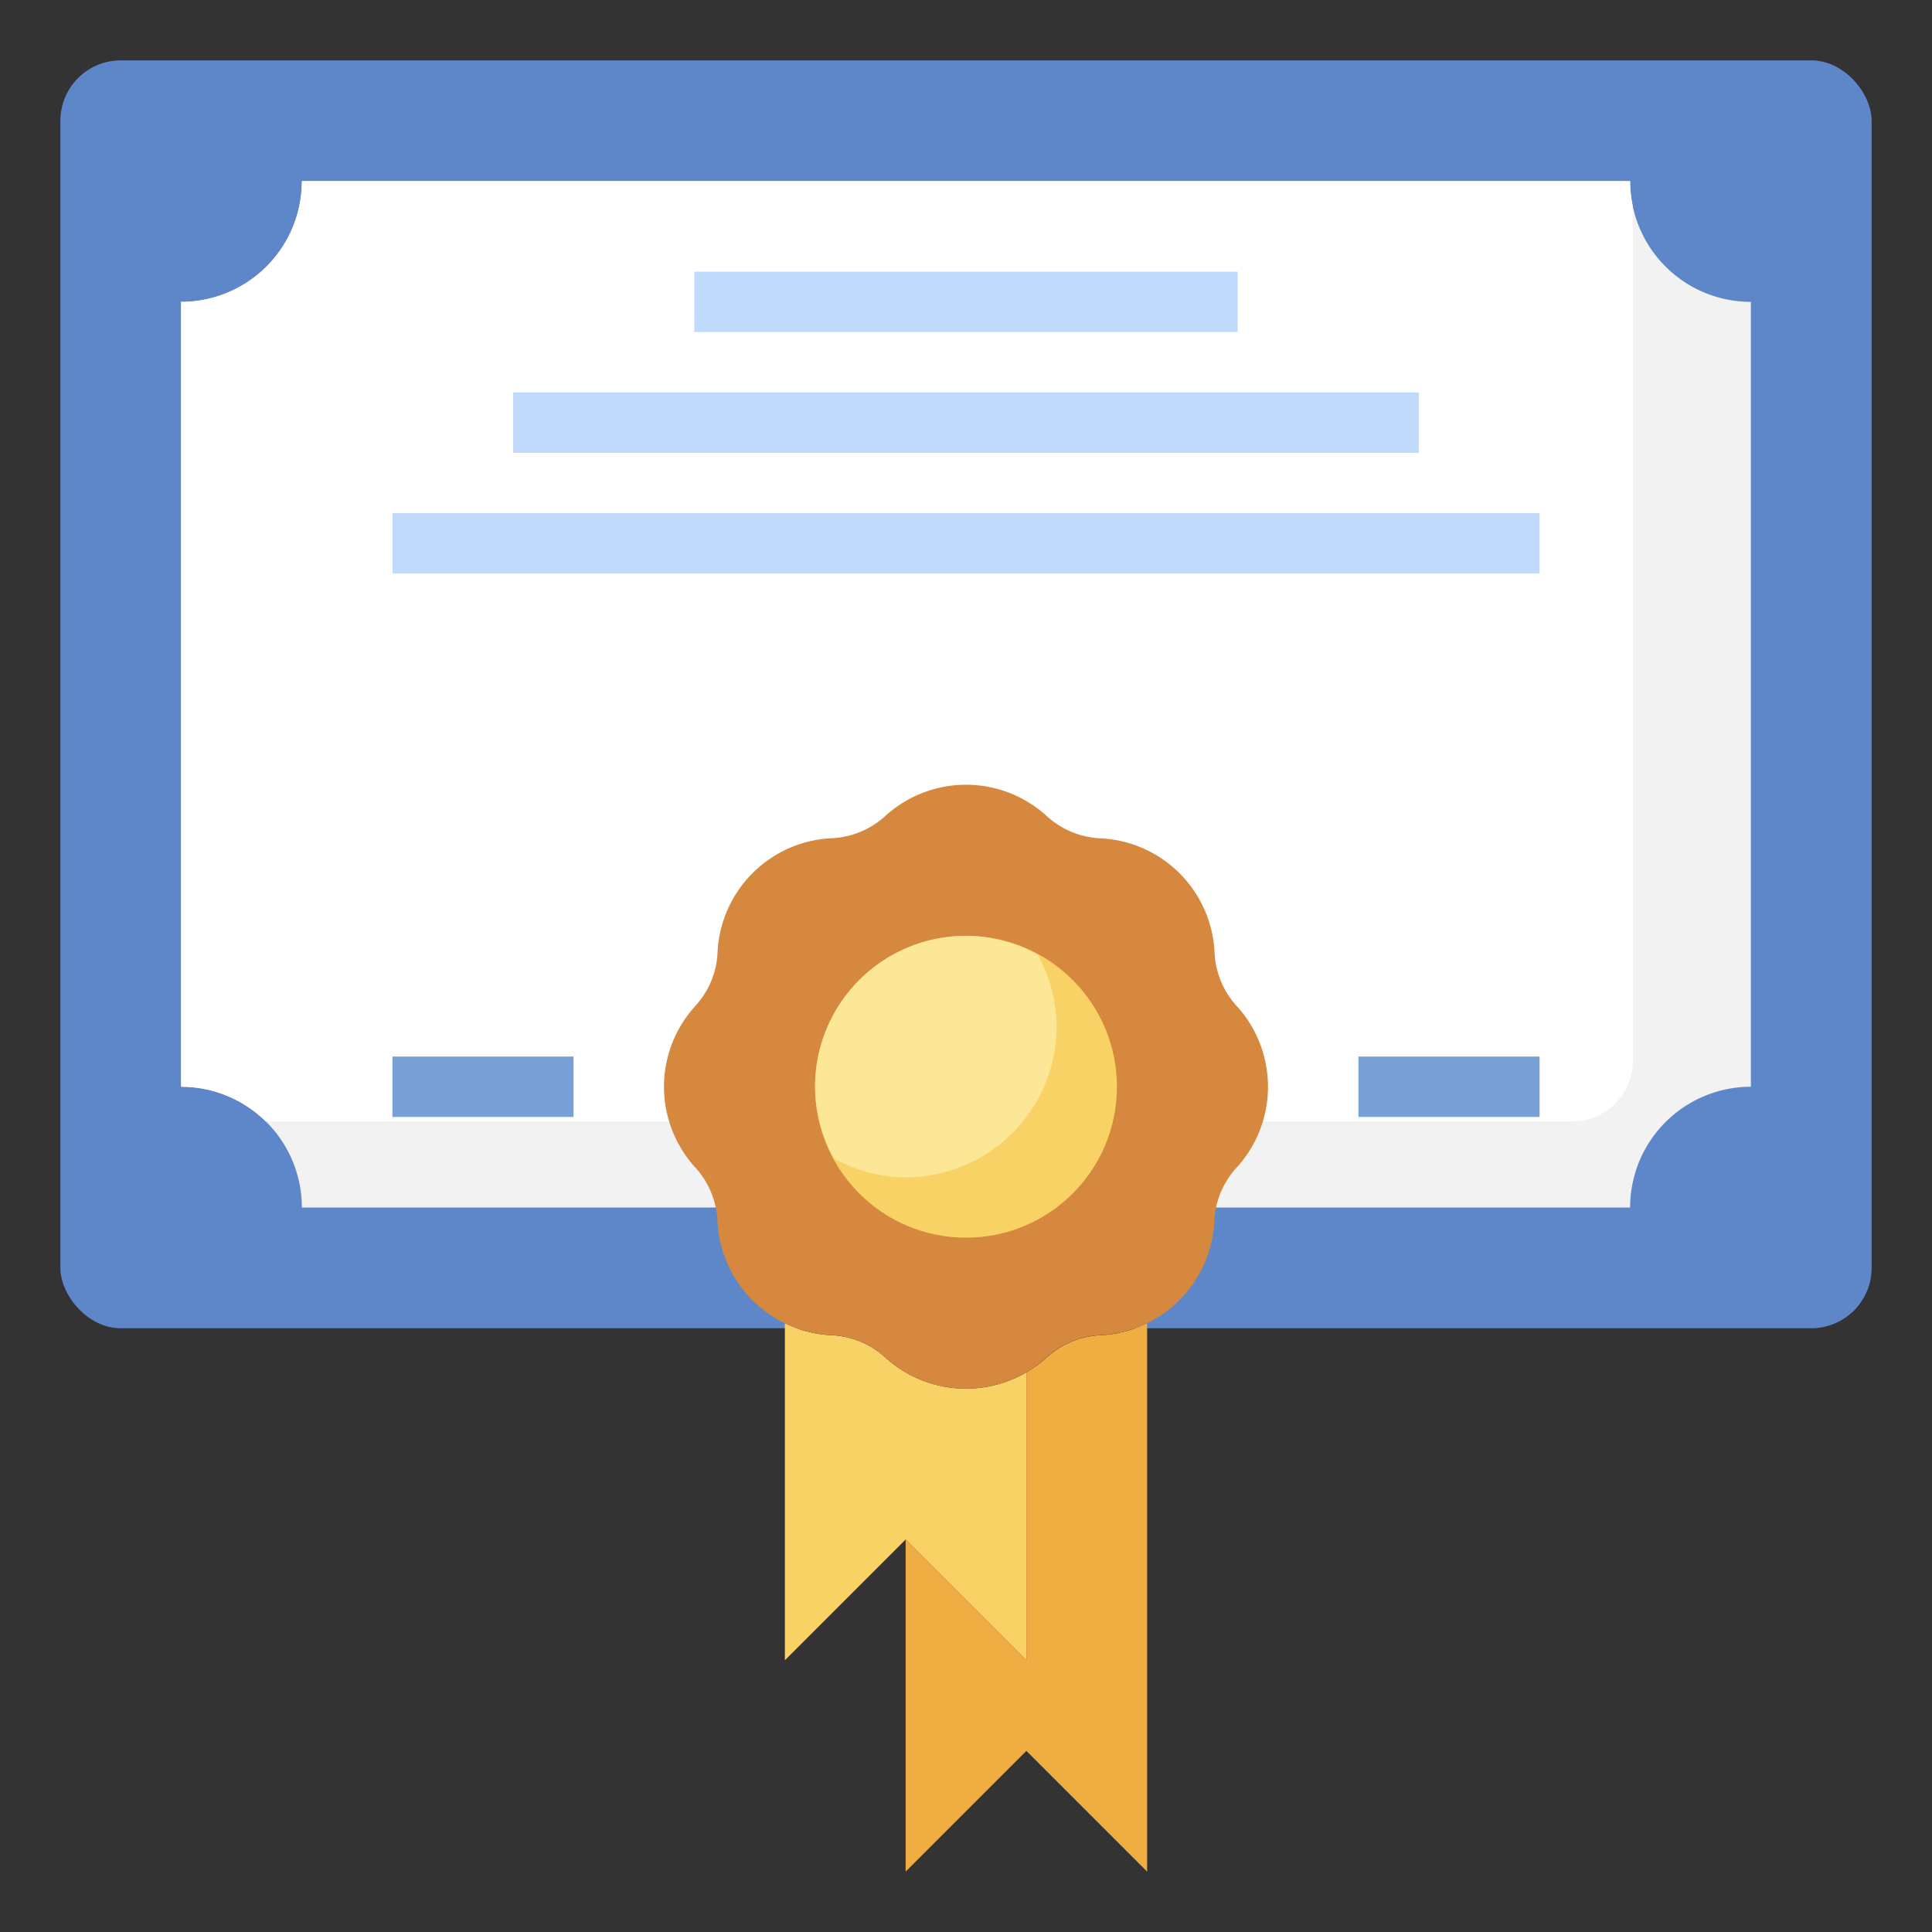
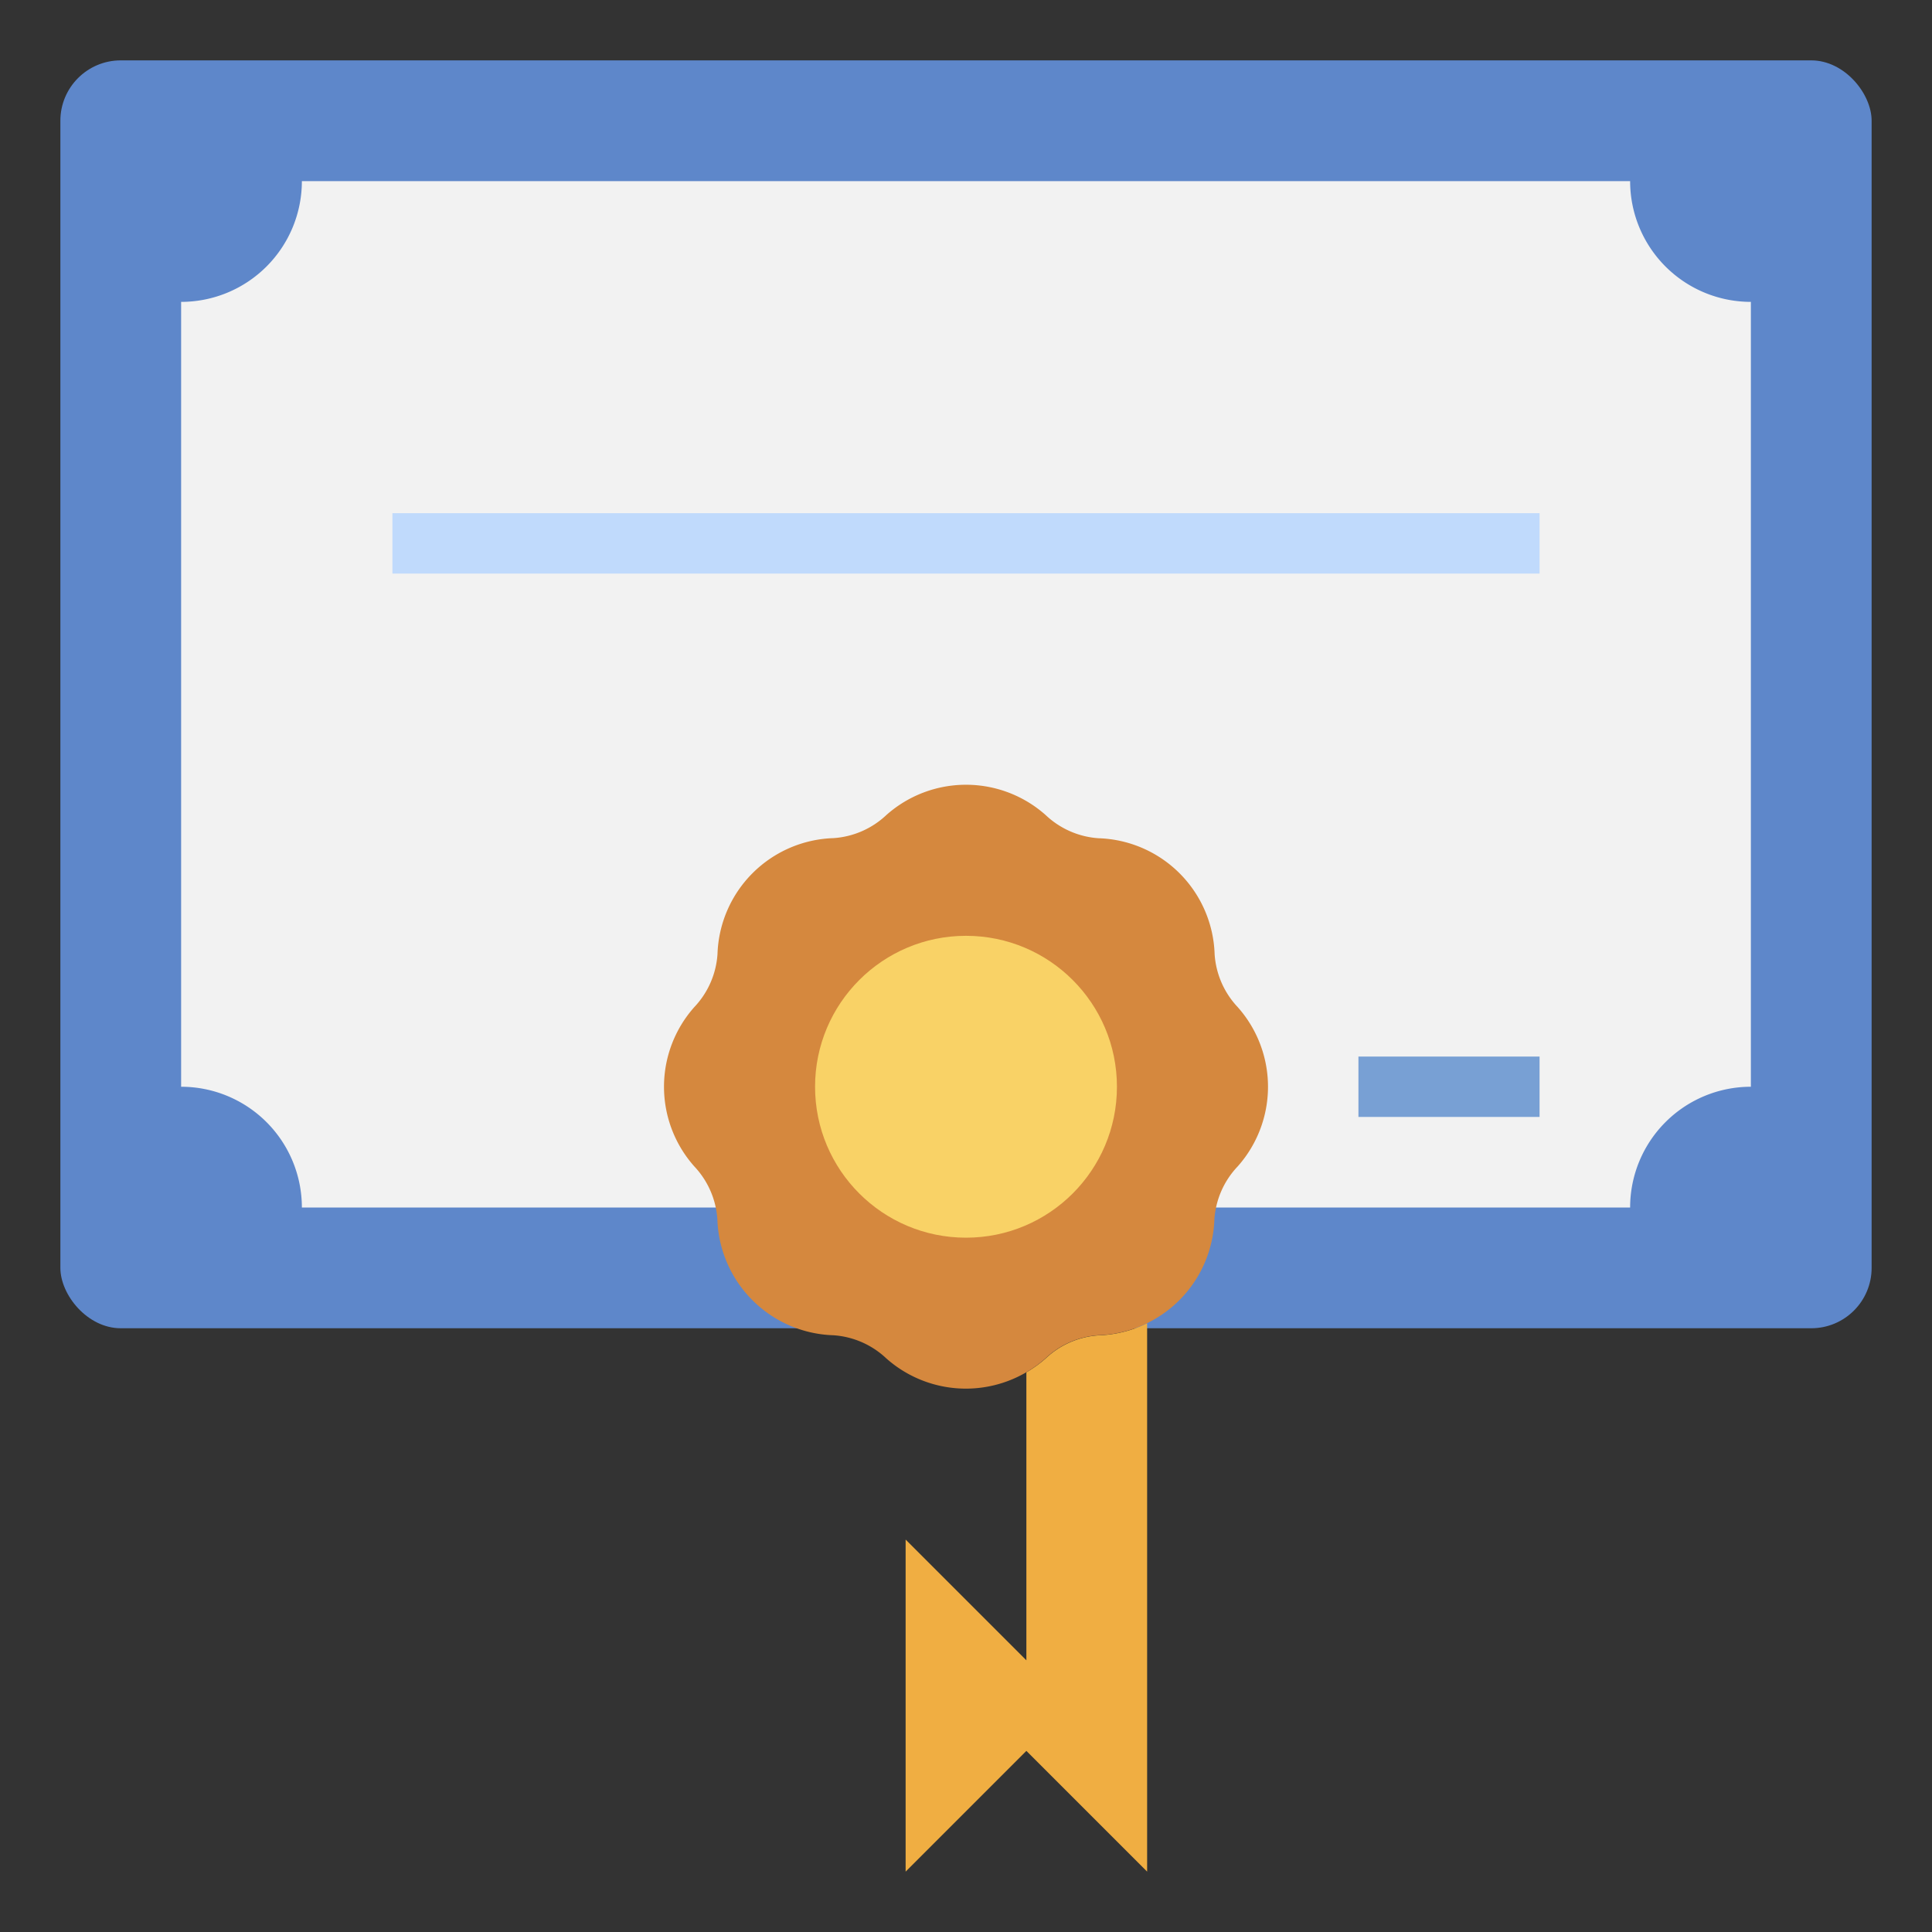
<svg xmlns="http://www.w3.org/2000/svg" id="Layer_3" height="512" viewBox="0 0 64 64" width="512" data-name="Layer 3">
  <rect x="0" y="0" width="64" height="64" fill="#333333" stroke="none" />
  <rect fill="#5e87ca" height="42" rx="2" width="60" x="2" y="2" />
  <path d="m10 40h44a4 4 0 0 1 4-4v-26a4 4 0 0 1 -4-4h-44a4 4 0 0 1 -4 4v26a4 4 0 0 1 4 4z" fill="#f2f2f2" />
-   <path d="m54.09 6.835a4.03 4.03 0 0 1 -.09-.835h-44a4 4 0 0 1 -4 4v26a3.982 3.982 0 0 1 2.8 1.147h43.29a2 2 0 0 0 2-2z" fill="#fff" />
-   <path d="m34 45.459v9.541l-4-4-4 4v-11.165a3.98 3.98 0 0 0 1.611.4 2.825 2.825 0 0 1 1.75.764 3.972 3.972 0 0 0 4.639.461z" fill="#f9d266" />
  <path d="m38 43.835v18.165l-4-4-4 4v-11l4 4v-9.54a3.964 3.964 0 0 0 .639-.46 2.825 2.825 0 0 1 1.75-.764 3.98 3.98 0 0 0 1.611-.4z" fill="#f0ae42" />
  <path d="m23 38.639a2.825 2.825 0 0 1 .764 1.75 3.971 3.971 0 0 0 3.843 3.843 2.825 2.825 0 0 1 1.75.764 3.97 3.97 0 0 0 5.278 0 2.825 2.825 0 0 1 1.75-.764 3.971 3.971 0 0 0 3.843-3.843 2.825 2.825 0 0 1 .772-1.75 3.97 3.97 0 0 0 0-5.278 2.825 2.825 0 0 1 -.764-1.75 3.971 3.971 0 0 0 -3.843-3.843 2.825 2.825 0 0 1 -1.754-.768 3.97 3.97 0 0 0 -5.278 0 2.825 2.825 0 0 1 -1.75.764 3.971 3.971 0 0 0 -3.843 3.843 2.825 2.825 0 0 1 -.768 1.754 3.97 3.97 0 0 0 0 5.278z" fill="#d5883e" />
  <circle cx="32" cy="36" fill="#f9d266" r="5" />
-   <path d="m27 36a4.95 4.95 0 0 0 .625 2.375 4.95 4.95 0 0 0 2.375.625 5 5 0 0 0 5-5 4.95 4.95 0 0 0 -.625-2.375 4.95 4.95 0 0 0 -2.375-.625 5 5 0 0 0 -5 5z" fill="#fce797" />
+   <path d="m27 36z" fill="#fce797" />
  <g fill="#c0dafc">
-     <path d="m23 9h18v2h-18z" />
-     <path d="m17 13h30v2h-30z" />
    <path d="m13 17h38v2h-38z" />
  </g>
  <path d="m45 35h6v2h-6z" fill="#78a0d4" />
-   <path d="m13 35h6v2h-6z" fill="#78a0d4" />
</svg>